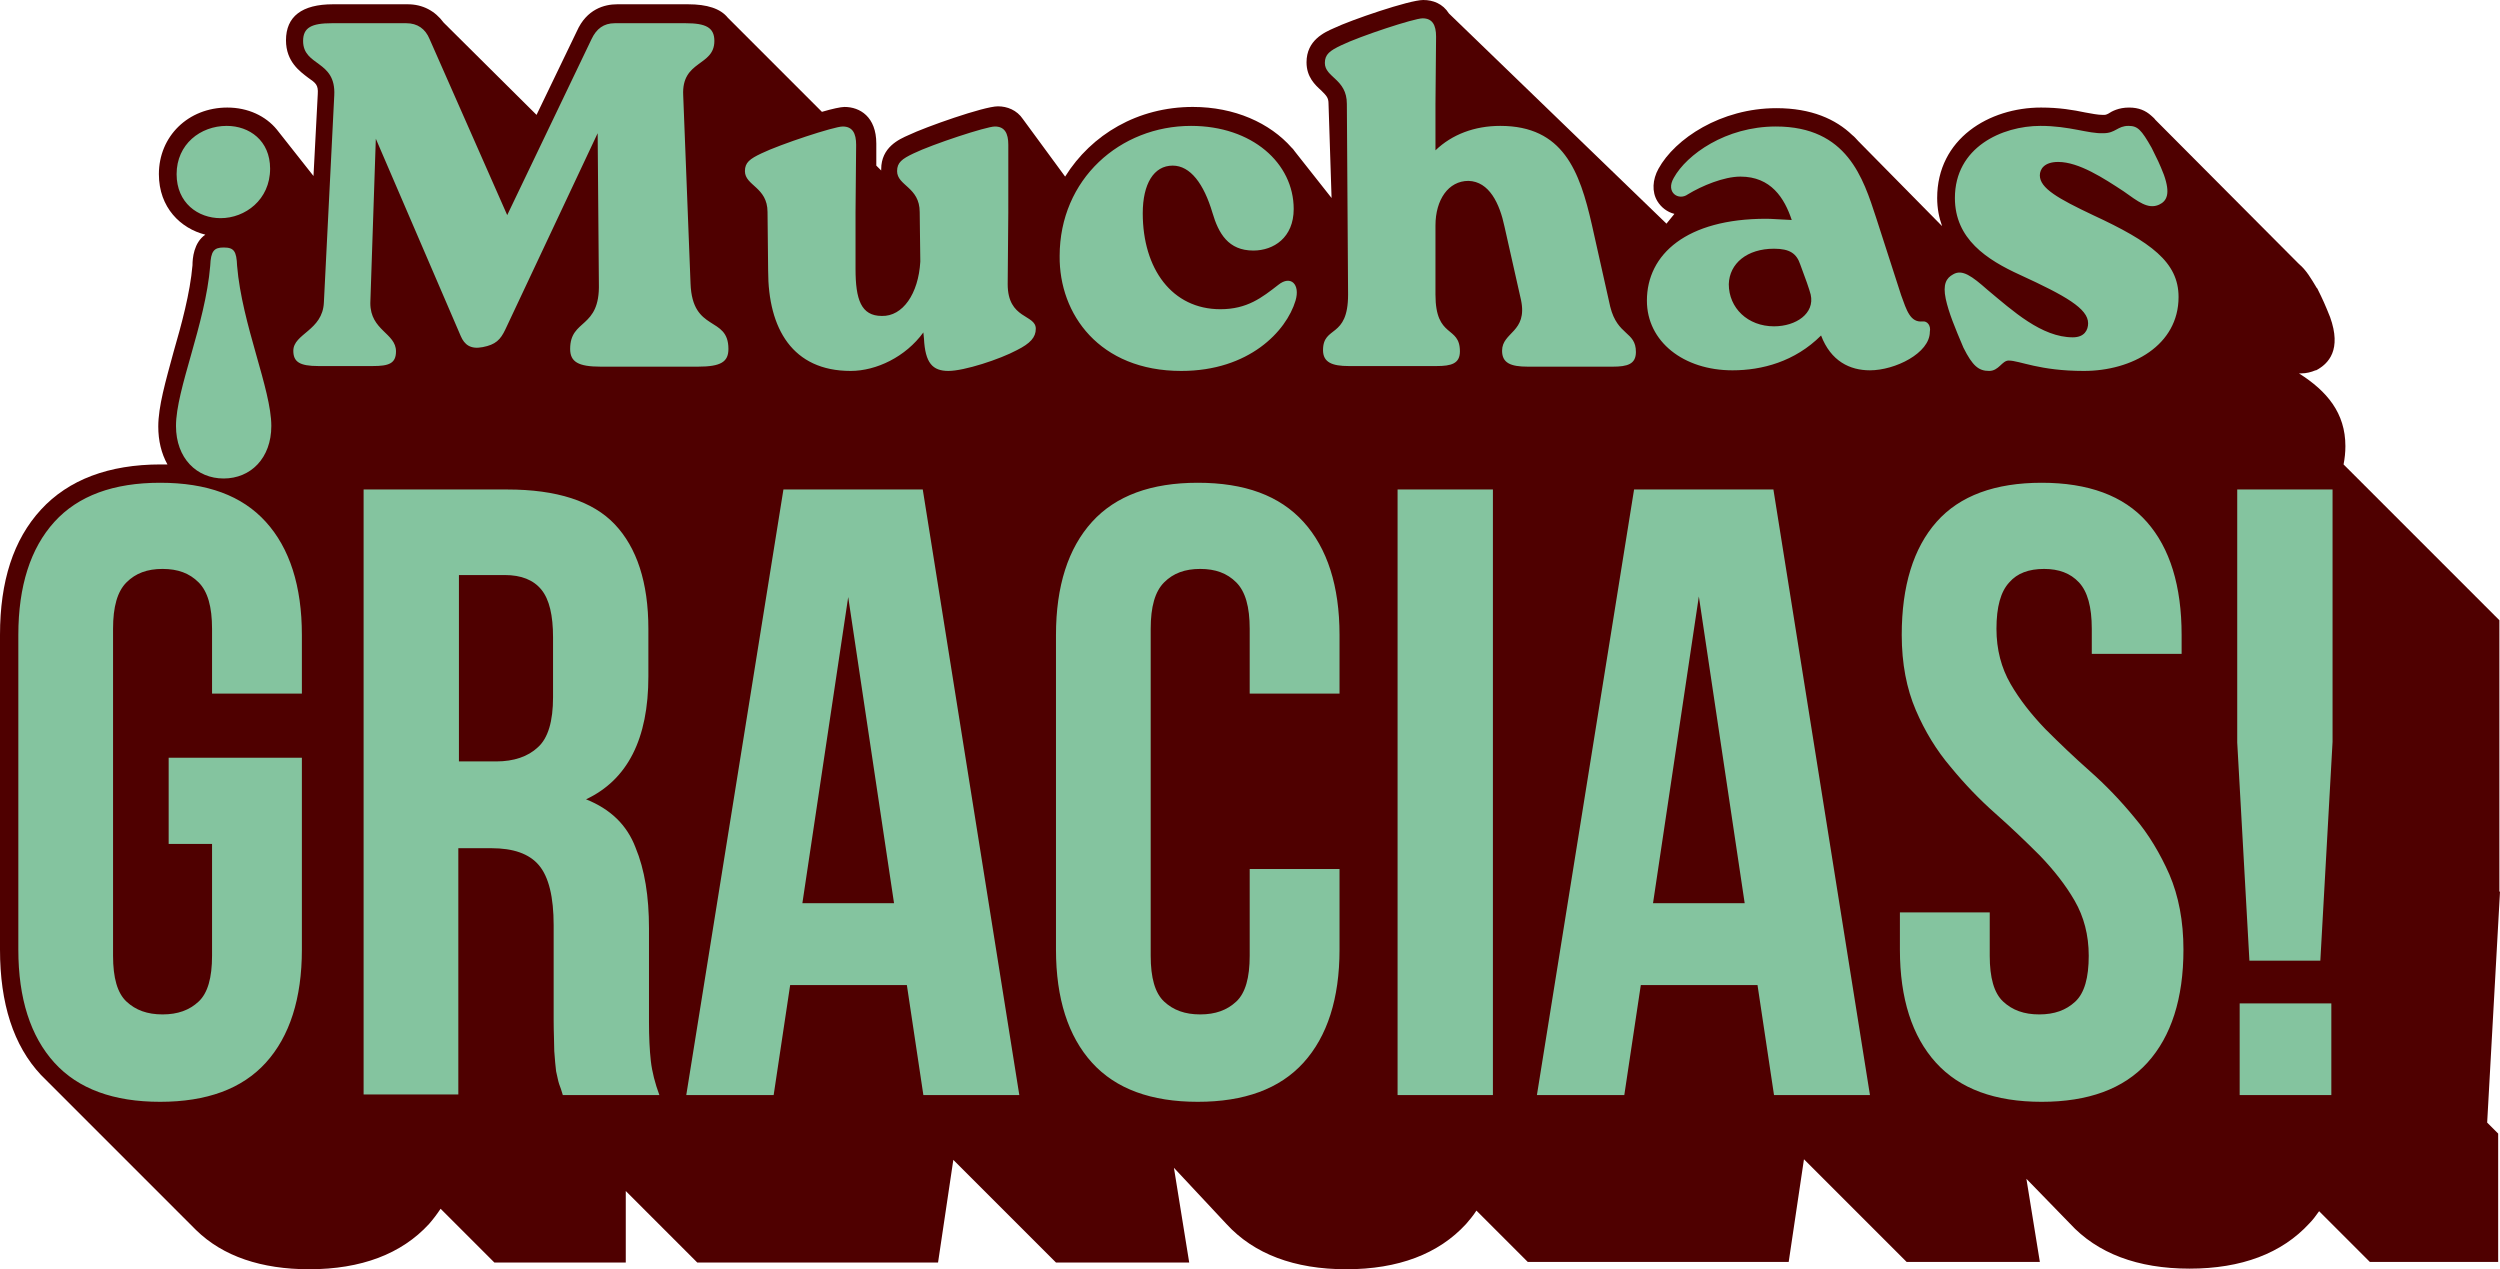
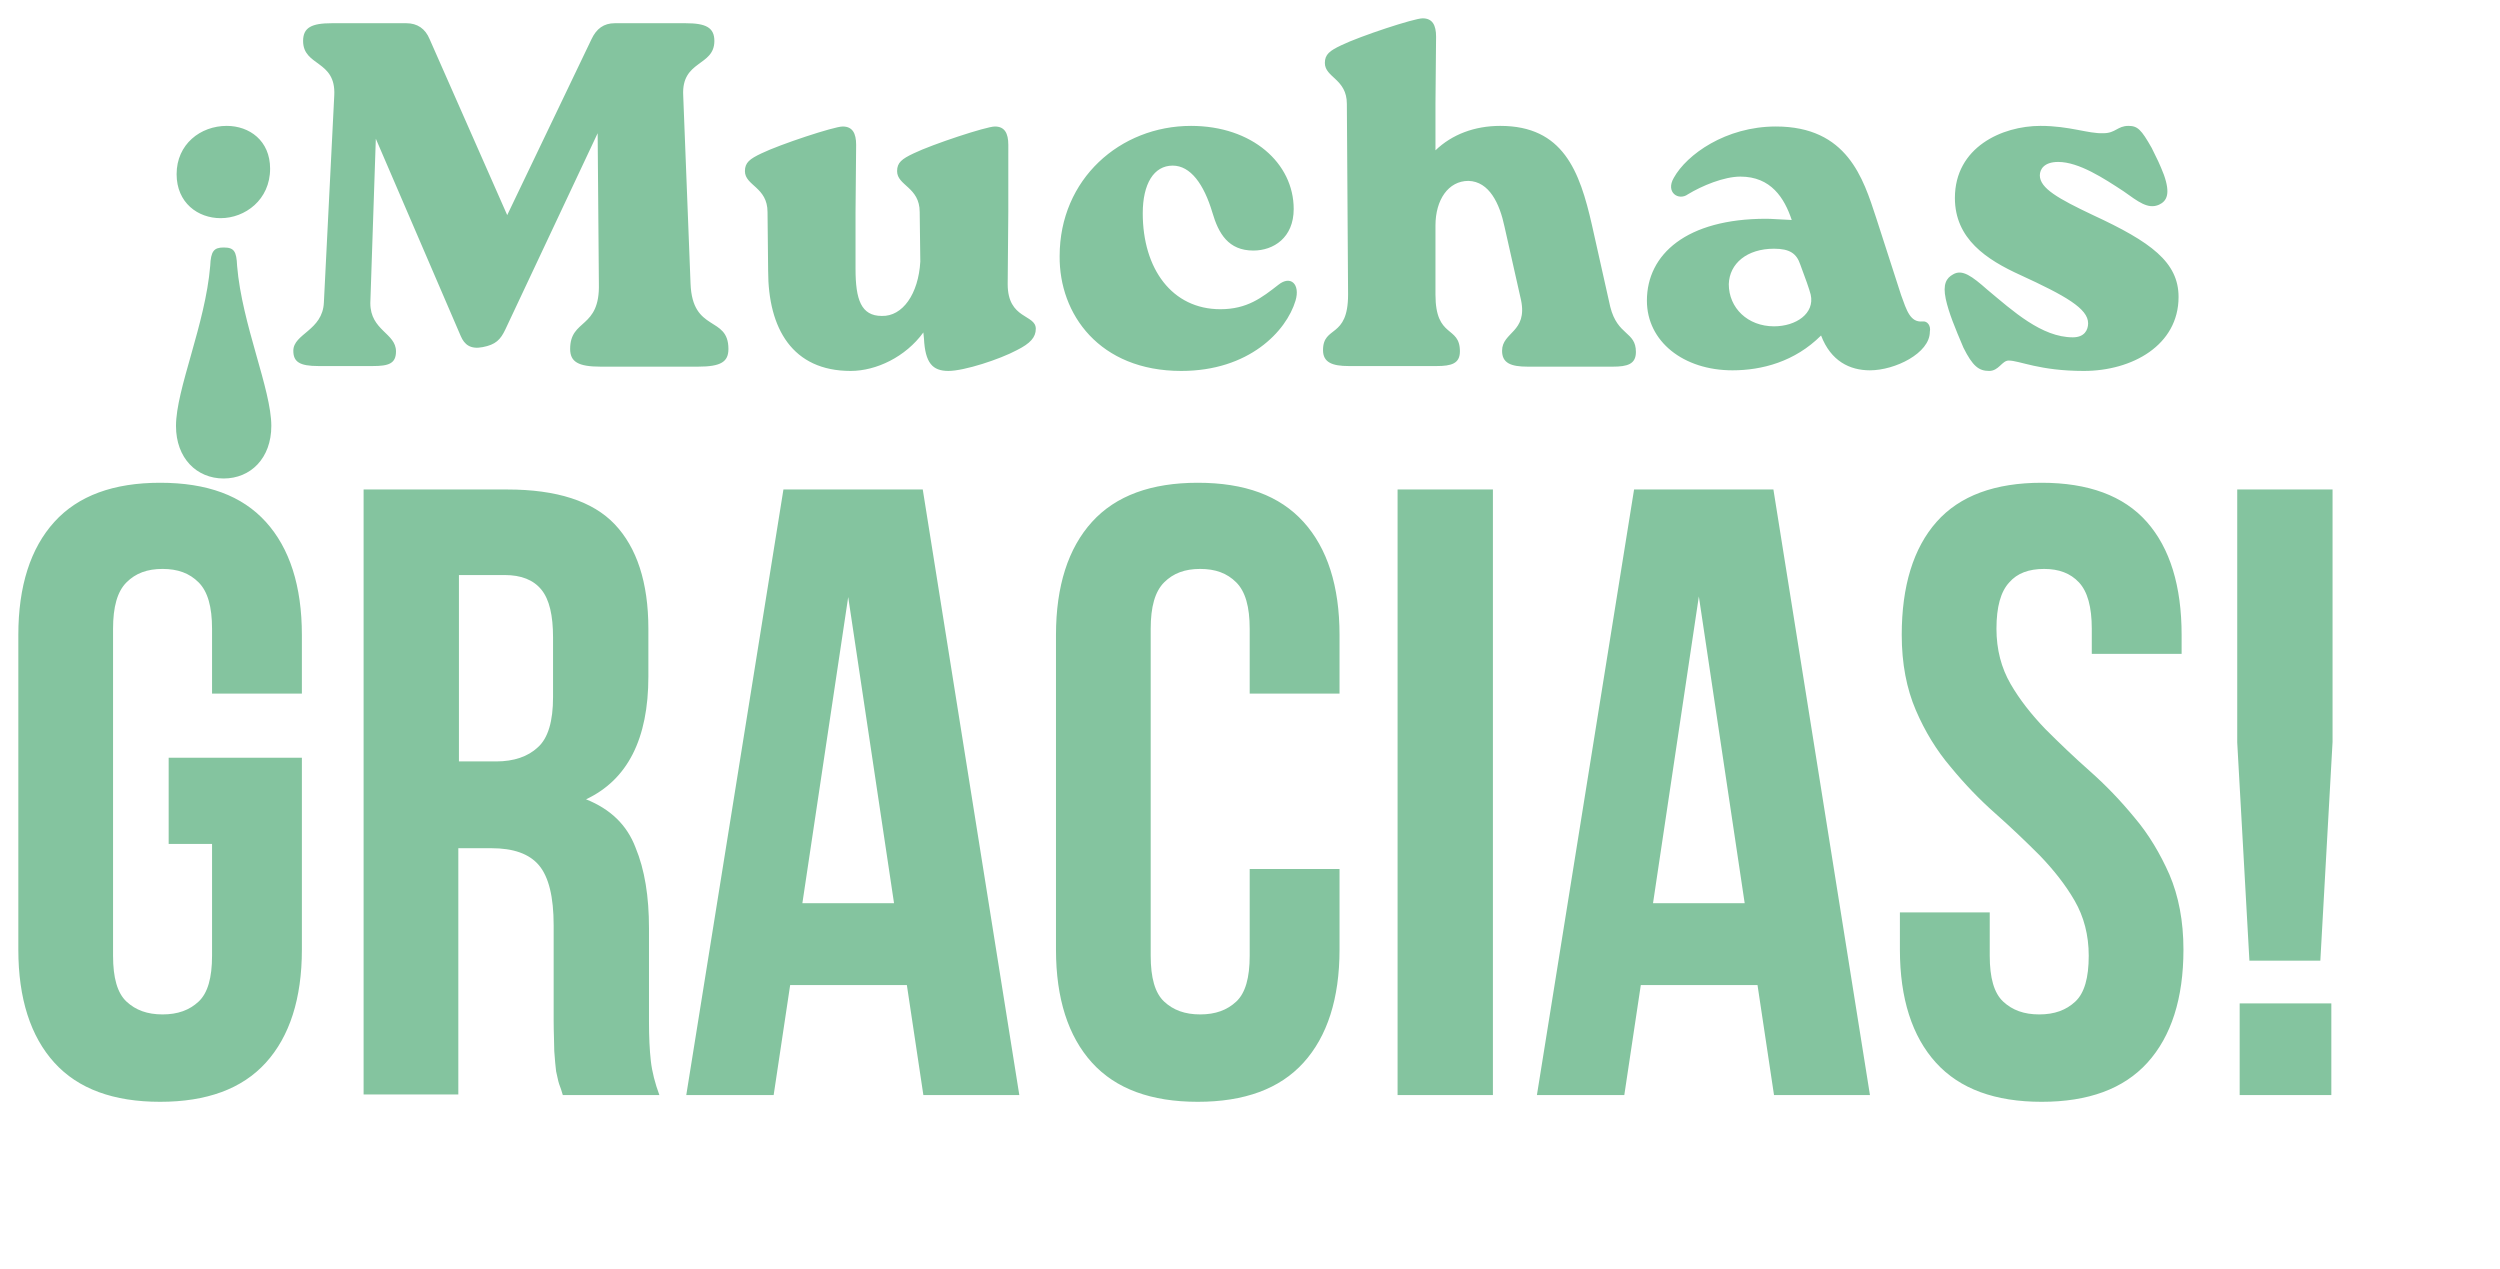
<svg xmlns="http://www.w3.org/2000/svg" fill="#000000" height="207.7" preserveAspectRatio="xMidYMid meet" version="1" viewBox="0.0 0.0 409.1 207.7" width="409.1" zoomAndPan="magnify">
  <g id="change1_1">
-     <path d="M409.1,145.9l-2.1,37.8l1.8,1.8v21h-21l-8.3-8.3c-0.5,0.7-1,1.4-1.6,2c-4.5,4.9-11.1,7.4-19.6,7.4 c-8.5,0-15.1-2.5-19.6-7.4l-7.1-7.3l2.2,13.6h-21.8l-16.8-16.8l-2.5,16.8h-20.4h-0.7h-7.1h-14.5l-8.4-8.4c-0.5,0.8-1.1,1.5-1.7,2.2 c-4.5,4.9-11.1,7.4-19.6,7.4c-8.5,0-15.1-2.5-19.6-7.4l-8.6-9.2l2.5,15.5h-21.8l-16.8-16.8l-2.5,16.8h-16.8h-3.6h-19l-11.7-11.7 v11.7H80.9l-8.8-8.8c-0.6,0.9-1.2,1.7-1.9,2.5c-4.5,4.9-11.1,7.4-19.6,7.4c-7.8,0-14.1-2.1-18.5-6.4l0,0l0,0 c-0.2-0.2-0.4-0.4-0.5-0.5L7.9,177.1c-0.4-0.4-0.8-0.8-1.2-1.2C2.2,171.1,0,164.2,0,155.4v-51.5c0-8.8,2.2-15.6,6.7-20.5 c4.5-4.9,11.1-7.4,19.6-7.4c0.4,0,0.7,0,1.1,0c-1-1.8-1.5-3.9-1.5-6.2c0-3.3,1.2-7.4,2.5-12.2c1.3-4.5,2.7-9.6,3.1-14.2 c0-1.1,0.2-3.7,2.1-5c-4-1-7.6-4.4-7.6-9.9c0-6.2,4.8-10.9,11.2-10.9c3.4,0,6.3,1.4,8.1,3.6l0,0l6,7.6l0.7-13.4 c0.1-1.5-0.3-1.8-1.6-2.7c-1.3-1-3.6-2.6-3.6-6.1c0-3.9,2.6-5.9,7.7-5.9h12.2c2.5,0,4.5,1.1,5.9,3l0,0l15.2,15.1l6.6-13.7 c1.6-3.6,4.5-4.4,6.6-4.4h11.6c3.1,0,5.3,0.7,6.5,2.2v0l15.4,15.4c1.7-0.5,3.1-0.8,3.7-0.8c2.5,0,5.2,1.6,5.2,6l0,3.6 c0,0,0,0,0.1,0.1l0.7,0.7c0-0.1,0-0.1,0-0.2c0-3.6,2.9-4.9,4.5-5.6c2.7-1.3,12.3-4.7,14.6-4.7c1.5,0,3.1,0.6,4.1,2.1l0,0l6.9,9.4 c4.3-6.9,11.9-11.4,20.9-11.4c6.8,0,12.6,2.6,16.2,6.7l0,0l0.2,0.2c0.1,0.1,0.2,0.3,0.3,0.4l6,7.6L217.4,17c0-1-0.3-1.3-1.2-2.2 c-1-0.9-2.4-2.2-2.4-4.6c0-3.6,2.9-4.9,4.5-5.6C221,3.3,230.6,0,232.9,0c1.6,0,3.2,0.6,4.2,2.2l0,0l35.6,34.4L274,35 c-1.2-0.3-2.2-1.1-2.8-2.1c-0.9-1.5-0.8-3.5,0.2-5.3c2.7-4.9,10.2-9.9,19.3-9.9c5.7,0,9.7,1.8,12.4,4.4l0,0l0,0c0.4,0.3,0.7,0.7,1,1 l13.7,13.9c-0.5-1.4-0.8-2.9-0.8-4.6c0-9.7,8.5-14.8,17-14.8c3,0,5.3,0.4,7.2,0.8c1.1,0.2,2.1,0.4,2.9,0.4l0.1,0 c0.3,0,0.4,0,0.8-0.2c0.6-0.4,1.7-1,3.4-1c1.6,0,2.7,0.5,3.6,1.3l0,0l0,0c0.2,0.2,0.5,0.4,0.7,0.7l23.5,23.6c1.2,1,2,2.4,2.9,3.9 l0.1,0.1c0.9,1.8,1.3,2.7,2.1,4.7c1.9,5.3-0.2,7.6-2.3,8.7l-0.1,0c-0.7,0.3-1.5,0.5-2.3,0.5c-0.2,0-0.3,0-0.4,0 c4.6,2.9,7.6,6.5,7.6,11.9c0,1-0.1,2-0.3,3l0,0l1.1,1.1h0v0l24.4,24.4V145.9z" fill="#4f0000" />
-   </g>
+     </g>
  <g id="change2_1">
    <path d="M37.1,20.6c-4.3,0-8.2,3-8.2,7.9c0,4.7,3.5,7.2,7.2,7.2c4,0,8.1-3,8.1-8.1C44.2,23,40.8,20.6,37.1,20.6z M36.6,40.5c-1.6,0-2.1,0.6-2.2,3c-0.8,9.6-5.6,20.2-5.6,26.2c0,5.3,3.4,8.6,7.8,8.6c4.4,0,7.8-3.3,7.8-8.6c0-6-4.8-16.6-5.6-26.2 C38.7,41.1,38.3,40.5,36.6,40.5z M111.8,15.6c-0.3-5.8,5.1-4.7,5.1-8.9c0-2.2-1.4-2.9-4.7-2.9h-11.6c-1.8,0-3,0.9-3.8,2.6L83,35.2 L70.3,6.4c-0.7-1.7-2-2.6-3.8-2.6H54.3c-3.3,0-4.7,0.7-4.7,2.9c0,4.2,5.4,3.1,5.1,8.9l-1.7,33.9c-0.2,4.6-5,5.1-5,7.9 c0,1.8,1,2.5,4.1,2.5H61c2.6,0,3.8-0.4,3.8-2.4c0-3-4.2-3.4-4.2-7.9l0.9-26.9L75.4,55c0.6,1.4,1.6,2.2,3.6,1.8 c2.1-0.4,2.9-1.2,3.7-2.9l15.1-32.1L98,46.4c0.2,7.5-4.7,5.7-4.7,10.7c0,2.1,1.3,2.9,5,2.9h15.9c3.8,0,5-0.8,5-2.9 c0-5.5-5.9-2.6-6.2-10.7L111.8,15.6z M165,23.7c0-1.9-0.6-3-2.2-3c-1.4,0-10.2,2.9-13.3,4.4c-1.9,0.9-2.7,1.5-2.7,2.9 c0,2.4,3.7,2.6,3.7,6.7l0.1,8.1c-0.3,5.3-2.9,9-6.3,8.9c-3.4,0-4.3-2.7-4.3-7.7v-9.3l0.1-11c0-1.9-0.6-3-2.2-3 c-1.4,0-10.2,2.9-13.3,4.4c-1.9,0.9-2.7,1.5-2.7,2.9c0,2.4,3.7,2.6,3.7,6.7l0.1,9.6c0,9.5,4,16.4,13.5,16.4c4.2,0,9-2.3,11.9-6.3 l0.1,1c0.2,4,1.4,5.3,4,5.3c2.6,0,8.4-1.9,11.2-3.4c2.2-1.1,3.1-2.1,3.1-3.5c0-2.4-4.6-1.5-4.6-7.3l0.1-11.8L165,23.7z M193.3,60.7 c11.1,0,17.2-6.5,18.7-11.5c0.8-2.7-0.8-4.2-2.8-2.6c-2.7,2.1-5.1,4-9.5,4c-7.9,0-12.7-6.6-12.7-15.7c0-4.8,1.8-7.8,4.9-7.8 c2.9,0,5.1,3,6.5,7.7c1,3.4,2.6,6.2,6.7,6.2c3.3,0,6.6-2.1,6.6-6.8c0-7.5-6.8-13.6-16.8-13.6c-11.6,0-21.5,8.7-21.5,21.3 C173.3,51.4,179.9,60.7,193.3,60.7z M260.5,36.8c-2-8.8-4.7-16.2-15-16.2c-4.2,0-7.9,1.4-10.6,4V17L235,6c0-1.9-0.6-3-2.2-3 c-1.4,0-10.2,2.9-13.3,4.4c-1.9,0.9-2.7,1.5-2.7,2.9c0,2.4,3.6,2.6,3.6,6.7l0.2,31.2c0,7.3-4.1,5-4.1,9.1c0,2,1.5,2.6,4.2,2.6h14.4 c2.4,0,3.8-0.4,3.8-2.4c0-4.3-4-2-4-9.3V36.9c0-4.2,2.1-7.3,5.4-7.3c3.4,0.1,5.1,3.7,5.9,7.5l2.7,12c1.1,5.3-3.1,5.2-3.1,8.3 c0,2,1.4,2.6,4.2,2.6h13.9c2.4,0,3.8-0.4,3.8-2.4c0-3.4-3-2.6-4.2-7.4L260.5,36.8z M314.6,52.6c-2,0.2-2.6-1.8-3.5-4.3L307,35.6 c-2.1-6.4-4.7-14.9-16.4-14.9c-8.2,0-14.6,4.6-16.7,8.4c-1.4,2.4,0.8,3.8,2.3,2.7c2.3-1.4,5.9-2.9,8.6-2.9c5,0,7.2,3.5,8.4,7.1 c-2.4-0.1-3.2-0.2-4.2-0.2c-13,0-19.5,5.8-19.5,13.4c0,6.7,6,11.4,14,11.4c4.8,0,10.2-1.4,14.5-5.7c1.6,4.2,4.7,5.7,8,5.7 c4.1,0,9.8-2.8,9.8-6.3C316,53.3,315.4,52.5,314.6,52.6z M290.3,53.4c-4.3,0-7.4-3-7.4-6.9c0.1-3.4,3-5.8,7.4-5.8 c2.6,0,3.7,0.8,4.3,2.6c0.8,2.1,1.5,4.1,1.7,4.9C297,51.3,293.9,53.4,290.3,53.4z M325.5,60.7c1.6,0,2.1-1.7,3.2-1.7 c1.8,0,5,1.7,12.3,1.7c7.9,0,15.5-4.2,15.5-12.1c0-5.7-4.5-9-14-13.4c-5.7-2.7-8.7-4.4-8.7-6.5c0-1,0.7-2.2,3-2.2 c3.4,0,7.5,2.7,10.7,4.8c2.4,1.7,4,3,5.8,2.2c1.3-0.6,1.9-1.8,0.8-4.9c-0.7-1.8-1.1-2.6-2-4.4c-1.7-3-2.3-3.6-3.8-3.6 c-1.8,0-2.1,1.2-4.1,1.2c-2.5,0.1-5.5-1.2-10.3-1.2c-6.3,0-14,3.5-14,11.8c0,6.7,5.2,10.1,10.7,12.6c7.4,3.4,11.1,5.5,11.1,7.9 c0,1.1-0.6,2.3-2.5,2.3c-5.1,0-9.8-4.3-14-7.8c-2.5-2.2-4.1-3.4-5.6-2.5c-1.1,0.6-1.7,1.6-1.2,4c0.5,2.3,1.5,4.7,2.9,8 C322.8,59.9,323.8,60.7,325.5,60.7z M27.6,124h21.8v31.4c0,8-2,14.2-5.9,18.5c-3.9,4.3-9.7,6.4-17.3,6.4c-7.6,0-13.4-2.1-17.3-6.4 C5,169.6,3,163.4,3,155.4v-51.5c0-8,2-14.2,5.9-18.5c3.9-4.3,9.7-6.4,17.3-6.4c7.7,0,13.4,2.1,17.3,6.4c3.9,4.3,5.9,10.5,5.9,18.5 v9.6H34.7v-10.6c0-3.6-0.7-6.1-2.2-7.6c-1.5-1.5-3.4-2.2-5.9-2.2c-2.5,0-4.4,0.7-5.9,2.2c-1.5,1.5-2.2,4-2.2,7.6v53.5 c0,3.6,0.7,6.1,2.2,7.5c1.5,1.4,3.4,2.1,5.9,2.1c2.5,0,4.4-0.7,5.9-2.1c1.5-1.4,2.2-3.9,2.2-7.5v-18.3h-7.1V124z M92.1,179.2 c-0.2-0.7-0.4-1.3-0.6-1.8c-0.2-0.6-0.3-1.3-0.5-2.1c-0.1-0.8-0.2-1.9-0.3-3.3c0-1.3-0.1-3-0.1-5v-15.6c0-4.6-0.8-7.9-2.4-9.8 c-1.6-1.9-4.2-2.8-7.8-2.8h-5.4v40.3H59.5V80.1H83c8.1,0,14,1.9,17.6,5.7c3.6,3.8,5.5,9.5,5.5,17.1v7.8c0,10.2-3.4,16.9-10.2,20.1 c4,1.6,6.7,4.2,8.1,7.9c1.5,3.6,2.2,8,2.2,13.2v15.3c0,2.5,0.1,4.6,0.3,6.4c0.2,1.8,0.7,3.7,1.4,5.6H92.1z M75.1,94.2v30.4h6.1 c2.9,0,5.2-0.8,6.8-2.3c1.7-1.5,2.5-4.3,2.5-8.2v-9.8c0-3.6-0.6-6.2-1.9-7.8c-1.3-1.6-3.3-2.4-6-2.4H75.1z M166.8,179.2h-15.7 l-2.7-18h-19.1l-2.7,18h-14.3l15.9-99.1H151L166.8,179.2z M131.3,147.8h15l-7.5-50.1L131.3,147.8z M219.2,142.2v13.2 c0,8-2,14.2-5.9,18.5c-3.9,4.3-9.7,6.4-17.3,6.4c-7.6,0-13.4-2.1-17.3-6.4c-3.9-4.3-5.9-10.5-5.9-18.5v-51.5c0-8,2-14.2,5.9-18.5 c3.9-4.3,9.7-6.4,17.3-6.4c7.7,0,13.4,2.1,17.3,6.4c3.9,4.3,5.9,10.5,5.9,18.5v9.6h-14.7v-10.6c0-3.6-0.7-6.1-2.2-7.6 c-1.5-1.5-3.4-2.2-5.9-2.2c-2.5,0-4.4,0.7-5.9,2.2c-1.5,1.5-2.2,4-2.2,7.6v53.5c0,3.6,0.7,6.1,2.2,7.5c1.5,1.4,3.4,2.1,5.9,2.1 c2.5,0,4.4-0.7,5.9-2.1c1.5-1.4,2.2-3.9,2.2-7.5v-14.2H219.2z M228.7,80.1h15.6v99.1h-15.6V80.1z M306,179.2h-15.7l-2.7-18h-19.1 l-2.7,18h-14.3l15.9-99.1h22.8L306,179.2z M270.5,147.8h15L278,97.6L270.5,147.8z M311.2,103.9c0-8,1.9-14.2,5.7-18.5 c3.8-4.3,9.6-6.4,17.2-6.4c7.6,0,13.4,2.1,17.2,6.4c3.8,4.3,5.7,10.5,5.7,18.5v3.1h-14.7v-4.1c0-3.6-0.7-6.1-2.1-7.6 c-1.4-1.5-3.3-2.2-5.7-2.2c-2.5,0-4.4,0.7-5.7,2.2c-1.4,1.5-2.1,4-2.1,7.6c0,3.4,0.8,6.4,2.3,9c1.5,2.6,3.4,5,5.7,7.4 c2.3,2.3,4.7,4.6,7.3,6.9c2.6,2.3,5,4.8,7.3,7.6c2.3,2.7,4.2,5.9,5.7,9.3c1.5,3.5,2.3,7.6,2.3,12.3c0,8-2,14.2-5.9,18.5 c-3.9,4.3-9.7,6.4-17.3,6.4c-7.6,0-13.4-2.1-17.3-6.4c-3.9-4.3-5.9-10.5-5.9-18.5v-6.1h14.7v7.1c0,3.6,0.7,6.1,2.2,7.5 c1.5,1.4,3.4,2.1,5.9,2.1c2.5,0,4.4-0.7,5.9-2.1c1.5-1.4,2.2-3.9,2.2-7.5c0-3.4-0.8-6.4-2.3-9c-1.5-2.6-3.4-5-5.7-7.4 c-2.3-2.3-4.7-4.6-7.3-6.9c-2.6-2.3-5-4.8-7.3-7.6c-2.3-2.7-4.2-5.8-5.7-9.3C312,112.7,311.2,108.6,311.2,103.9z M368.1,157.3 l-2-35.8V80.1h15.6v41.3l-2,35.8H368.1z M381.5,164.2v15h-15v-15H381.5z" fill="#84c49f" />
  </g>
</svg>